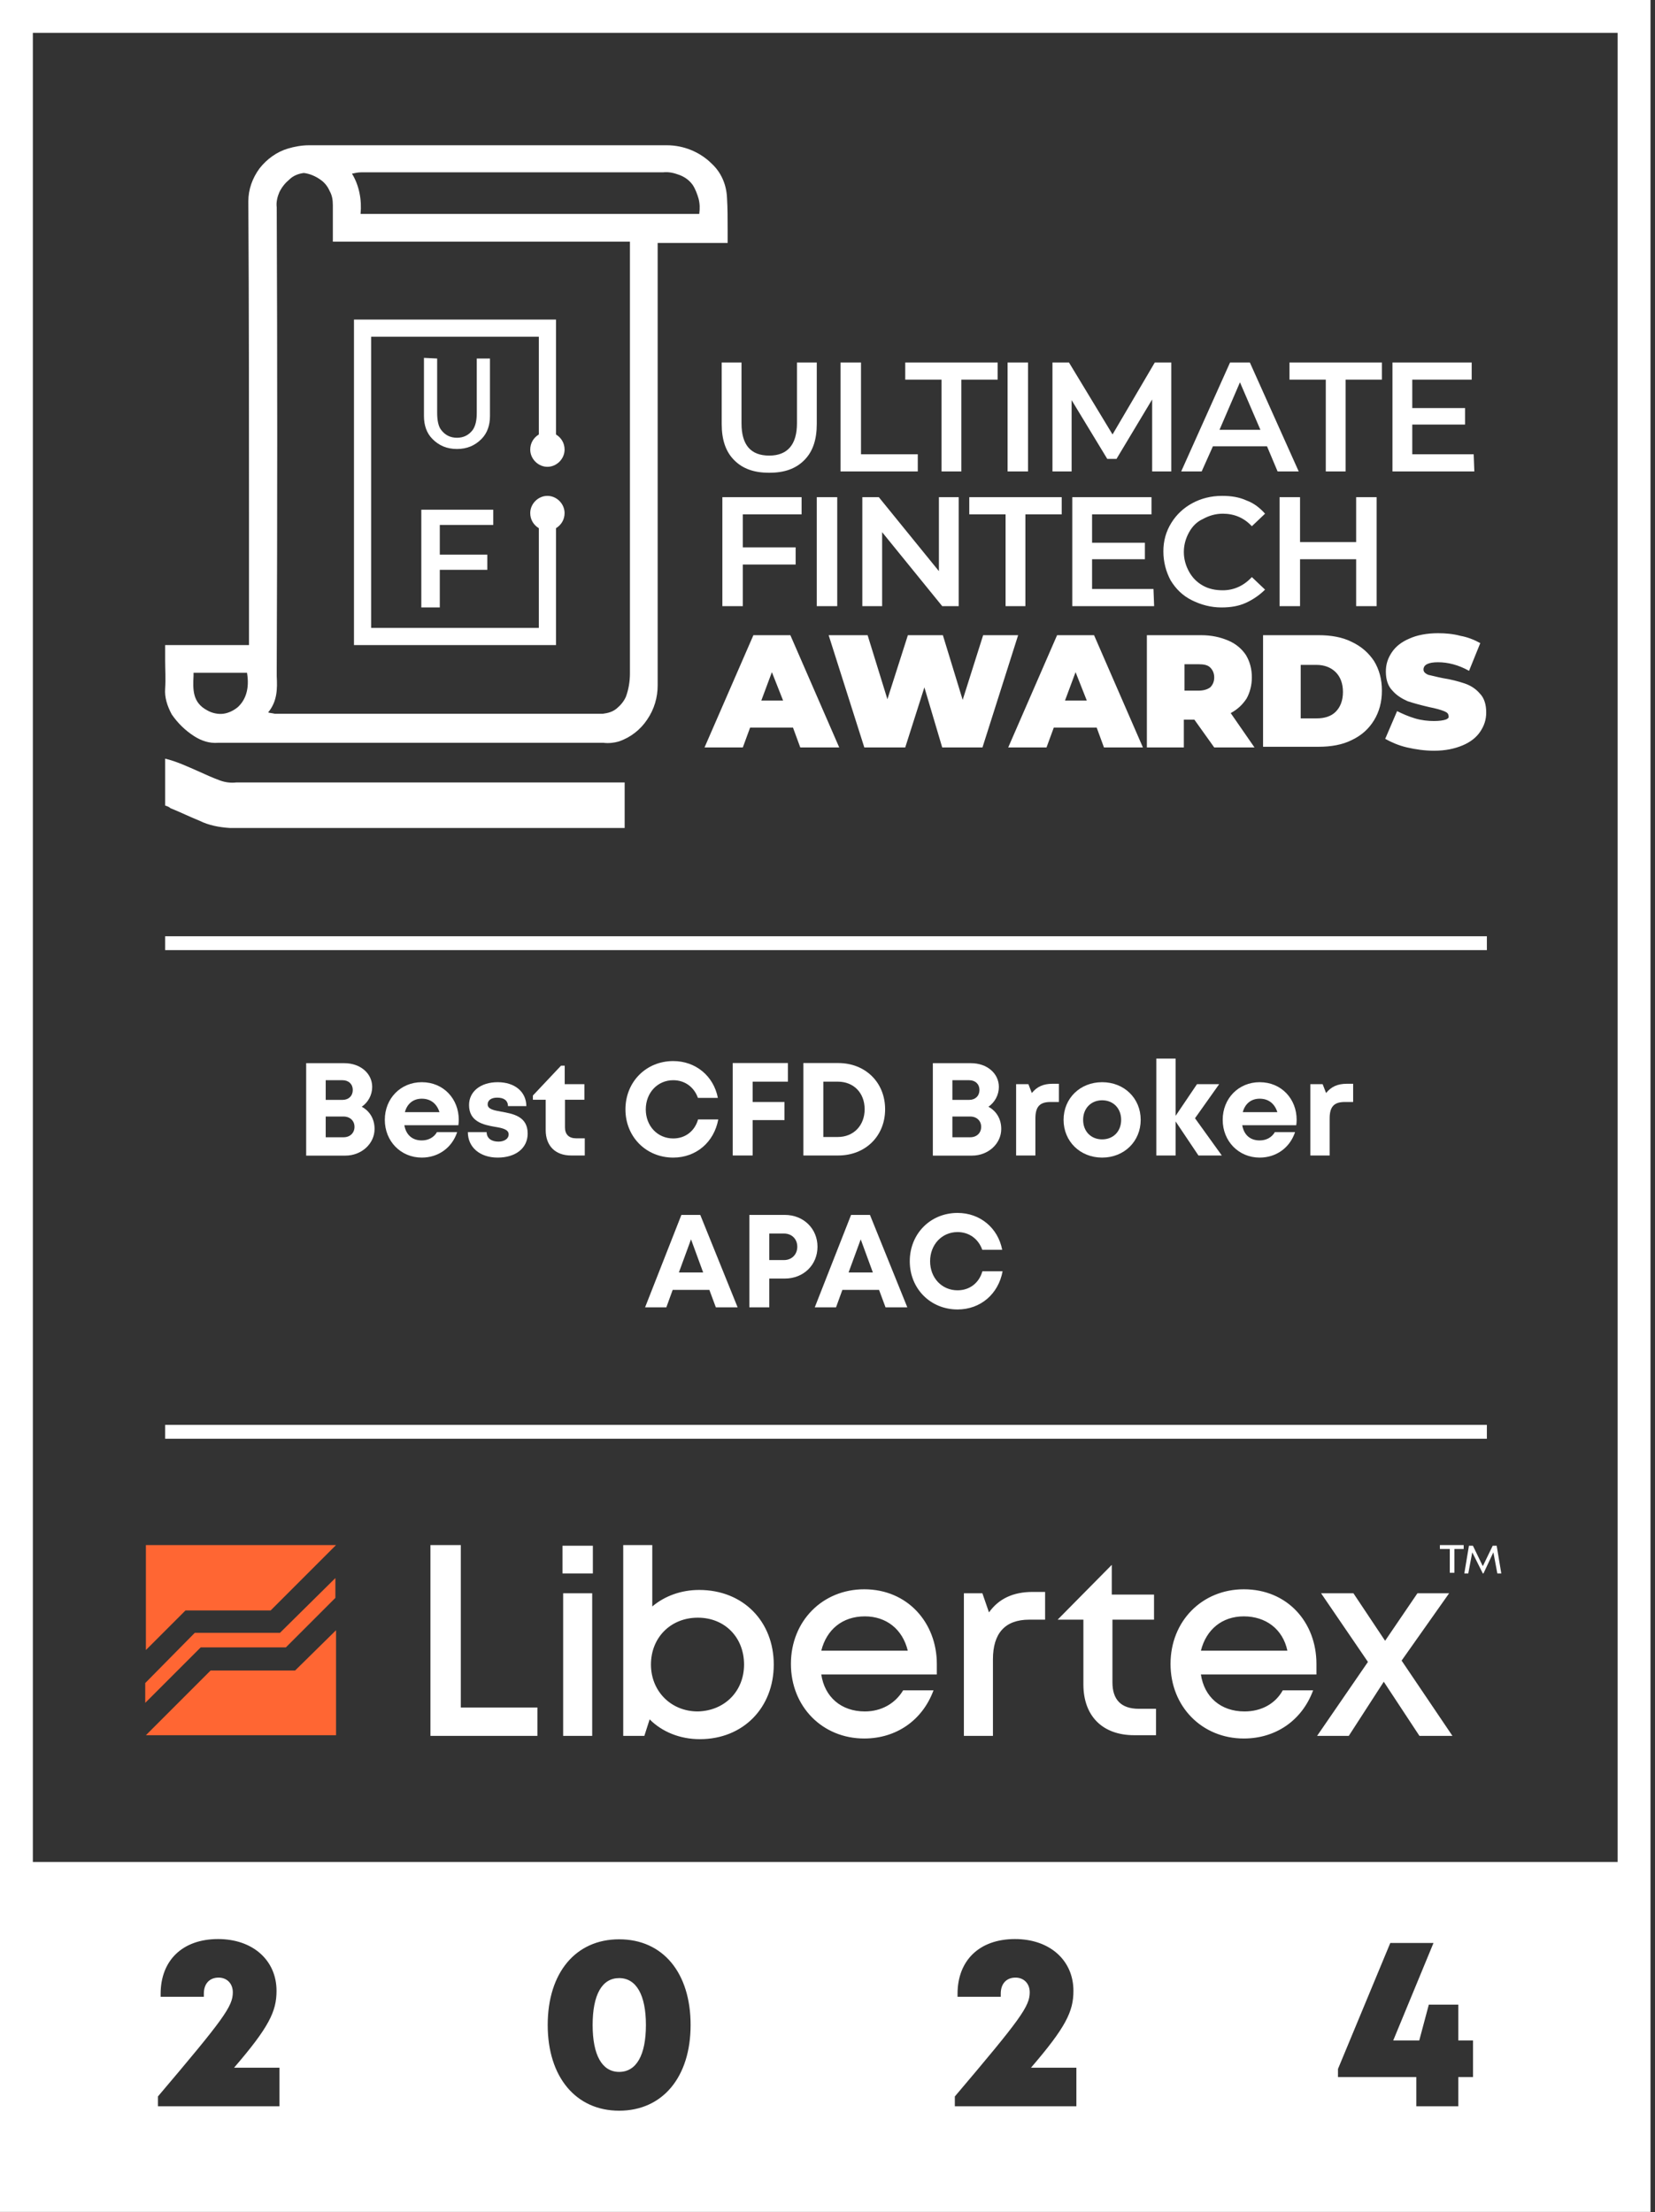
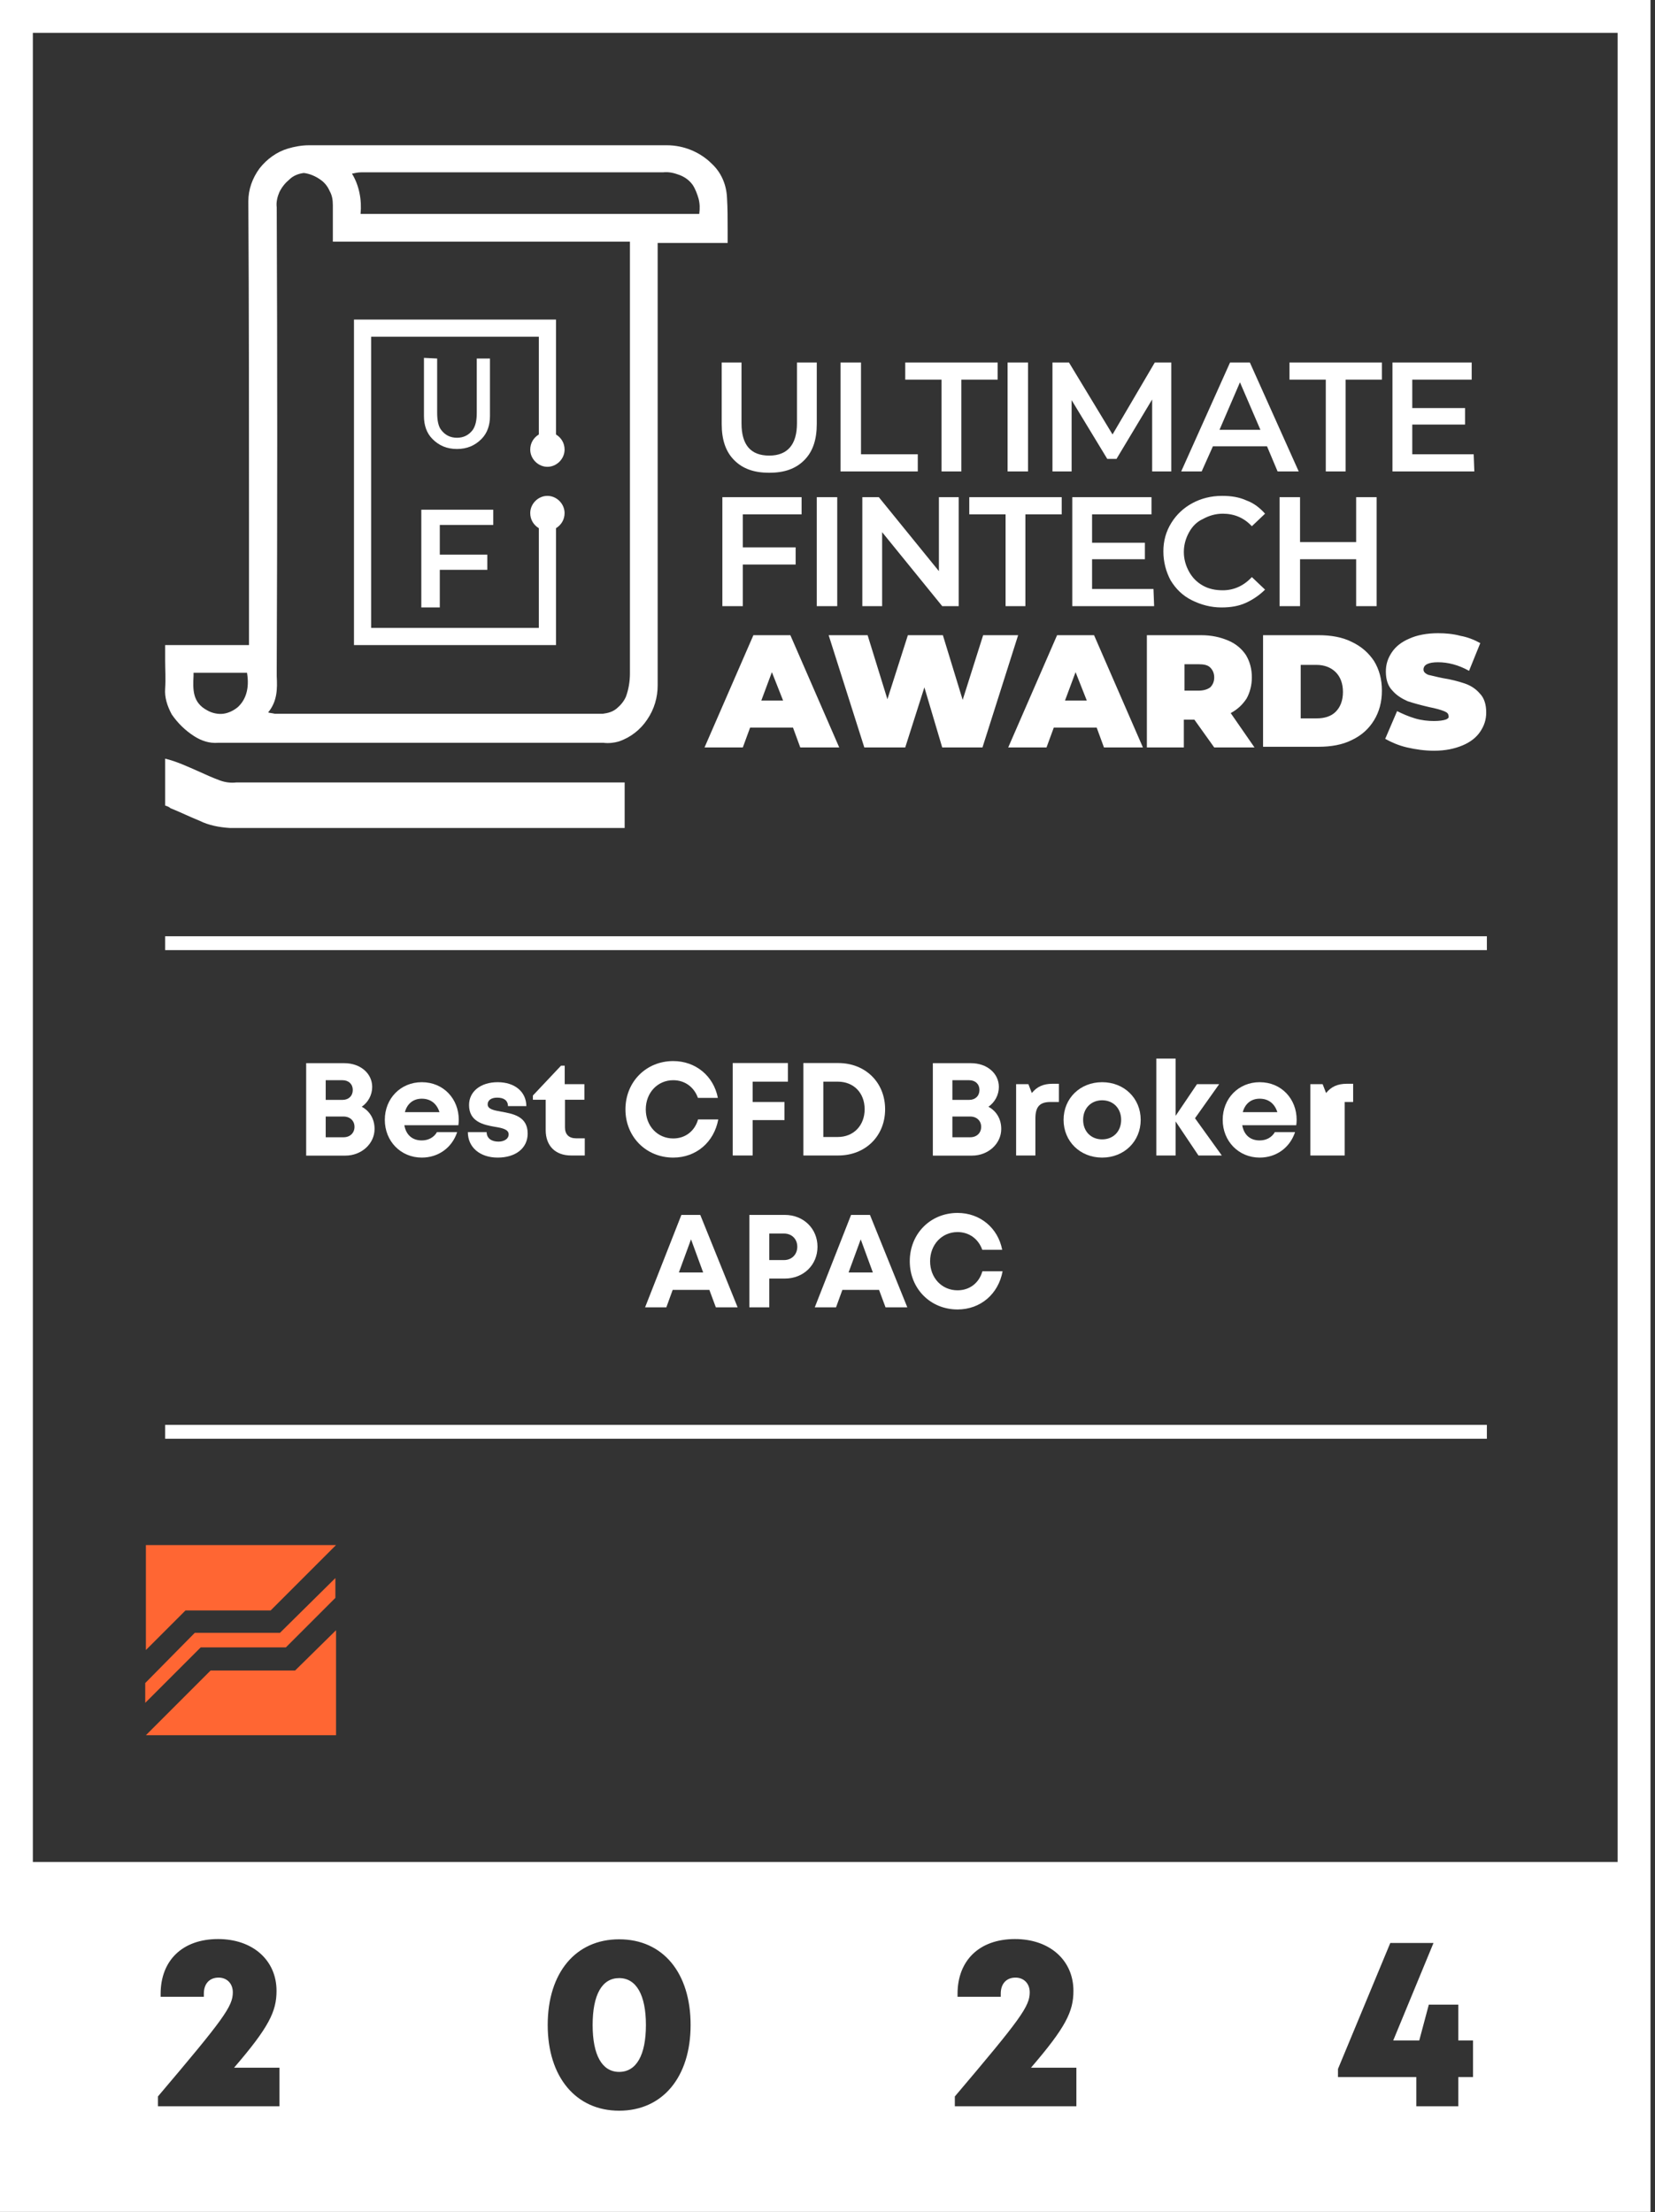
<svg xmlns="http://www.w3.org/2000/svg" width="309" height="413" viewBox="0 0 309 413" fill="none">
  <rect x="0" y="0" width="309" height="413" fill="#333333" stroke="none" />
  <path fill-rule="evenodd" clip-rule="evenodd" d="M6.134 6.134H302.026V347.604H6.134V6.134ZM0 347.604V6.134V0H6.134H302.026H308.16V6.134V347.604V405.567V411.702V412.934H0V411.702V405.567V347.604ZM43.699 386.015H52.18V393.212H29.487V391.378C41.773 376.892 43.469 374.554 43.469 371.941C43.469 370.291 42.369 369.19 40.81 369.19C39.114 369.19 38.06 370.337 38.06 372.17V372.766H29.991V372.216C29.991 366.027 34.026 361.993 40.719 361.993C47.183 361.993 51.63 365.936 51.63 371.666C51.63 375.517 50.208 378.451 43.699 386.015ZM115.6 394.037C107.532 394.037 102.26 387.757 102.26 378.038C102.26 368.274 107.486 362.039 115.6 362.039C123.76 362.039 128.941 368.274 128.941 378.038C128.941 387.757 123.715 394.037 115.6 394.037ZM115.6 386.794C118.809 386.794 120.597 383.677 120.597 378.038C120.597 372.445 118.809 369.282 115.6 369.282C112.391 369.282 110.649 372.399 110.649 378.038C110.649 383.631 112.391 386.794 115.6 386.794ZM200.967 386.015H192.486C198.996 378.451 200.417 375.517 200.417 371.666C200.417 365.936 195.97 361.993 189.507 361.993C182.813 361.993 178.779 366.027 178.779 372.216V372.766H186.848V372.17C186.848 370.337 187.902 369.19 189.598 369.19C191.157 369.19 192.257 370.291 192.257 371.941C192.257 374.554 190.561 376.892 178.275 391.378V393.212H200.967V386.015ZM275.024 380.926V387.757H272.273V393.212H264.434V387.757H249.81V386.244L259.575 362.727H267.643L260.125 380.926H264.984L266.772 374.233H272.273V380.926H275.024Z" fill="white" />
  <path fill-rule="evenodd" clip-rule="evenodd" d="M103.807 120.429H66.089V59.659H103.807V81.107C104.794 81.724 105.41 82.71 105.41 83.942C105.41 85.668 103.931 87.147 102.205 87.147C100.479 87.147 99 85.668 99 83.942C99 82.71 99.617 81.724 100.603 81.107V62.864H69.293V117.224H100.603V98.611C99.617 97.995 99 97.008 99 95.776C99 94.05 100.479 92.571 102.205 92.571C103.931 92.571 105.41 94.05 105.41 95.776C105.41 97.008 104.794 97.995 103.807 98.611V120.429ZM92.097 97.995V95.159H78.662V113.402H82.113V106.376H90.988V103.541H82.113V97.995H92.097ZM79.155 66.809V77.656C79.155 79.382 79.648 80.861 80.757 81.97C81.99 83.203 83.469 83.819 85.318 83.819C87.167 83.819 88.646 83.203 89.879 81.97C90.988 80.861 91.481 79.382 91.481 77.656V66.932H89.016V77.04C89.016 78.519 88.769 79.505 88.276 80.245C87.537 81.231 86.55 81.724 85.318 81.724C84.085 81.724 83.099 81.231 82.359 80.245C81.866 79.628 81.62 78.519 81.62 77.04V66.932L79.155 66.809ZM30.835 128.564C30.958 126.715 30.835 124.989 30.835 123.264C30.835 122.401 30.835 121.415 30.835 120.429H46.49V117.47C46.49 110.814 46.49 104.158 46.49 97.501C46.49 77.533 46.49 57.564 46.366 37.595C46.366 35.376 47.106 33.281 48.462 31.432C49.818 29.706 51.667 28.35 53.762 27.734C54.995 27.364 56.351 27.118 57.707 27.118C80.017 27.118 102.205 27.118 124.516 27.118C127.597 27.118 130.679 28.35 132.898 30.569C134.623 32.172 135.61 34.39 135.733 36.855C135.856 38.828 135.856 40.8 135.856 42.772C135.856 43.635 135.856 44.498 135.856 45.361H122.79V127.948C122.79 130.166 122.174 132.385 120.818 134.357C119.585 136.206 117.736 137.685 115.518 138.425C114.655 138.672 113.669 138.795 112.682 138.672H40.696C39.094 138.795 37.615 138.302 36.259 137.439C34.533 136.33 33.177 134.974 32.068 133.371C31.205 131.769 30.712 130.166 30.835 128.564ZM65.719 32.418C67.075 34.637 67.568 37.349 67.321 39.937H130.556C130.679 38.951 130.679 38.088 130.432 37.102C130.186 36.239 129.816 35.253 129.323 34.514C128.707 33.651 127.844 33.034 126.858 32.665C125.872 32.295 124.886 32.048 123.776 32.172H67.445C66.828 32.172 66.335 32.295 65.719 32.418ZM50.064 133.001C50.434 133.125 50.804 133.125 51.297 133.248H112.559C113.545 133.125 114.408 132.878 115.148 132.262C115.887 131.646 116.504 130.906 116.873 130.043C117.366 128.687 117.613 127.208 117.613 125.729C117.613 99.843 117.613 73.958 117.613 47.949V45.114H62.144C62.144 44.375 62.144 43.512 62.144 42.772C62.144 41.293 62.144 39.814 62.144 38.335C62.144 37.349 62.021 36.486 61.528 35.623C61.158 34.76 60.542 34.02 59.802 33.527C58.939 32.911 57.83 32.418 56.721 32.295C55.734 32.418 54.748 32.788 54.009 33.527C53.269 34.144 52.653 34.883 52.16 35.869C51.79 36.732 51.544 37.718 51.667 38.705C51.79 67.425 51.79 96.145 51.667 124.866C51.667 125.359 51.667 125.729 51.667 126.222C51.79 128.564 51.79 130.906 50.064 133.001ZM38.724 132.632C39.587 133.125 40.696 133.371 41.682 133.248C42.669 133.125 43.655 132.632 44.394 132.015C45.873 130.659 46.613 128.564 46.12 125.606H36.136C36.136 125.729 36.136 125.975 36.136 126.099C36.012 128.687 35.889 131.152 38.724 132.632ZM134.747 67.671V79.135C134.747 82.093 135.486 84.312 137.089 85.915C138.691 87.517 140.787 88.257 143.622 88.257C146.457 88.257 148.552 87.517 150.155 85.915C151.757 84.312 152.497 82.093 152.497 79.135V67.671H148.799V79.012C148.799 82.956 147.073 85.052 143.622 85.052C140.17 85.052 138.445 83.079 138.445 79.012V67.671H134.747ZM171.356 84.805H160.755V67.671H156.934V88.01H171.356V84.805ZM175.67 88.01H179.492V70.876H186.271V67.671H169.014V70.876H175.794V88.01H175.67ZM191.941 67.671H188.12V88.01H191.941V67.671ZM200.077 74.698L206.733 85.668H208.459L215.115 74.574V88.01H218.689V67.671H215.608L207.719 81.107L199.584 67.671H196.502V88.01H200.077V74.698ZM224.36 88.01H220.538L229.66 67.671H233.358L242.479 88.01H238.535L236.563 83.326H226.455L224.36 88.01ZM227.688 80.245H235.33L231.509 71.37L227.688 80.245ZM247.41 88.01H251.231V70.876H258.011V67.671H240.754V70.876H247.533V88.01H247.41ZM275.144 84.805H263.681V79.258H273.542V76.177H263.681V70.876H274.775V67.671H259.983V88.01H275.268L275.144 84.805ZM149.662 96.022V92.817H134.87V113.156H138.691V105.39H148.552V102.185H138.691V96.022H149.662ZM152.497 113.156H156.318V92.817H152.497V113.156ZM164.7 99.35L175.917 113.156H178.998V92.817H175.301V106.623L164.084 92.817H161.002V113.156H164.7V99.35ZM191.448 113.156V96.022H198.228V92.817H180.971V96.022H187.75V113.156H191.448ZM215.361 109.951H203.898V104.404H213.759V101.323H203.898V96.022H214.992V92.817H200.2V113.156H215.485L215.361 109.951ZM217.21 102.925C217.21 104.897 217.703 106.746 218.566 108.349C219.552 109.951 220.785 111.184 222.511 112.047C224.236 112.909 226.085 113.402 228.058 113.402C229.783 113.402 231.262 113.156 232.618 112.54C233.974 111.923 235.207 111.06 236.193 110.074L233.728 107.732C232.249 109.335 230.4 110.198 228.304 110.198C226.948 110.198 225.716 109.951 224.606 109.335C223.497 108.718 222.634 107.856 222.018 106.746C221.401 105.637 221.031 104.404 221.031 103.048C221.031 101.692 221.401 100.46 222.018 99.35C222.634 98.241 223.497 97.378 224.606 96.885C225.716 96.269 226.948 95.899 228.304 95.899C230.4 95.899 232.249 96.639 233.728 98.241L236.193 95.899C235.207 94.79 234.097 93.927 232.742 93.434C231.386 92.817 229.906 92.571 228.181 92.571C226.085 92.571 224.236 93.064 222.634 93.927C221.031 94.79 219.676 96.022 218.689 97.625C217.703 99.227 217.21 100.953 217.21 102.925ZM238.905 92.817V113.156H242.726V104.404H253.203V113.156H257.025V92.817H253.203V101.199H242.726V92.817H238.905ZM131.542 139.534L140.663 118.58H147.566L156.688 139.534H149.415L148.059 135.837H140.047L138.691 139.534H131.542ZM142.143 130.783H146.21L144.115 125.482L142.143 130.783ZM169.014 139.534L172.589 128.317L175.917 139.534H183.436L190.092 118.58H183.559L179.738 130.659L176.04 118.58H169.507L165.686 130.536L161.988 118.58H154.715L161.372 139.534H169.014ZM195.393 139.534H188.243L197.365 118.58H204.268L213.389 139.534H206.117L204.761 135.837H196.748L195.393 139.534ZM198.844 130.783H202.912L200.816 125.482L198.844 130.783ZM221.155 139.534H214.129V118.58H224.236C226.209 118.58 227.811 118.949 229.29 119.566C230.769 120.182 231.879 121.168 232.618 122.277C233.358 123.51 233.728 124.866 233.728 126.468C233.728 127.948 233.358 129.304 232.742 130.413C232.002 131.522 231.139 132.385 229.783 133.125L234.221 139.534H226.702L223.004 134.357H221.031V139.534H221.155ZM221.155 128.934H223.743C224.729 128.934 225.469 128.687 225.962 128.317C226.455 127.824 226.702 127.208 226.702 126.468C226.702 125.729 226.455 125.113 225.962 124.619C225.469 124.126 224.729 124.003 223.743 124.003H221.155V128.934ZM235.823 118.58H246.177C248.519 118.58 250.615 118.949 252.341 119.812C254.19 120.675 255.545 121.908 256.532 123.387C257.518 124.989 258.011 126.838 258.011 128.934C258.011 131.029 257.518 132.878 256.532 134.481C255.545 136.083 254.19 137.316 252.341 138.179C250.615 139.041 248.519 139.411 246.177 139.411H235.823V118.58ZM242.849 134.111H245.808C247.287 134.111 248.519 133.741 249.382 132.878C250.245 132.015 250.738 130.783 250.738 129.18C250.738 127.578 250.245 126.345 249.382 125.482C248.519 124.619 247.287 124.126 245.808 124.126H242.849V134.111ZM269.844 134.357C269.474 134.481 268.735 134.604 267.749 134.604C266.639 134.604 265.407 134.481 264.174 134.111C262.941 133.741 261.832 133.248 260.846 132.755L258.627 137.932C259.736 138.548 261.092 139.165 262.695 139.534C264.297 139.904 266.023 140.151 267.749 140.151C269.844 140.151 271.57 139.781 273.049 139.165C274.528 138.548 275.637 137.685 276.377 136.576C277.117 135.467 277.486 134.357 277.486 133.001C277.486 131.522 277.117 130.29 276.254 129.427C275.514 128.564 274.528 127.948 273.419 127.578C272.309 127.208 270.953 126.838 269.351 126.592C268.118 126.345 267.255 126.099 266.639 125.975C266.146 125.729 265.776 125.482 265.776 124.989C265.776 124.126 266.639 123.633 268.488 123.633C270.337 123.633 272.309 124.126 274.282 125.236L276.377 120.059C275.268 119.442 274.035 118.949 272.679 118.703C271.323 118.333 269.844 118.21 268.488 118.21C266.393 118.21 264.544 118.58 263.188 119.196C261.709 119.812 260.599 120.675 259.86 121.784C259.12 122.894 258.75 124.003 258.75 125.359C258.75 126.838 259.12 128.071 259.983 128.934C260.722 129.797 261.709 130.413 262.818 130.906C263.927 131.276 265.283 131.646 266.886 132.015C268.118 132.262 268.981 132.508 269.598 132.755C270.214 133.001 270.46 133.248 270.46 133.741C270.584 133.864 270.337 134.234 269.844 134.357ZM37.245 153.217C38.971 154.08 40.943 154.449 42.915 154.573H116.627V146.067H44.148C43.162 146.191 42.052 146.067 41.066 145.698C39.71 145.205 38.354 144.588 36.998 143.972C35.026 143.109 32.931 142.123 30.835 141.63V150.382C31.205 150.505 31.575 150.628 31.821 150.875C33.67 151.614 35.396 152.477 37.245 153.217ZM277.61 174.788H30.835V177.376H277.61V174.788ZM277.61 266.003H30.835V268.592H277.61V266.003Z" fill="white" />
  <path d="M67.543 206.615C69.047 207.429 69.934 208.908 69.934 210.757C69.934 213.518 67.494 215.737 64.486 215.737H57.164V198.48H64.289C67.272 198.48 69.49 200.378 69.49 202.917C69.49 204.396 68.751 205.777 67.543 206.615ZM65.867 203.484C65.867 202.399 65.102 201.66 63.944 201.66H60.813V205.333H63.944C65.102 205.333 65.867 204.569 65.867 203.484ZM64.141 212.31C65.373 212.31 66.187 211.496 66.187 210.362C66.187 209.253 65.373 208.439 64.141 208.439H60.813V212.31H64.141Z" fill="white" />
  <path d="M85.653 209.031C85.653 209.376 85.628 209.721 85.579 210.066H75.496C75.816 211.891 77 212.901 78.75 212.901C80.007 212.901 81.043 212.31 81.585 211.348H85.357C84.396 214.257 81.856 216.106 78.75 216.106C74.83 216.106 71.847 213.049 71.847 209.056C71.847 205.062 74.806 202.03 78.75 202.03C82.843 202.03 85.653 205.185 85.653 209.031ZM78.75 205.111C77.148 205.111 76.014 206.048 75.594 207.626H82.054C81.536 205.999 80.377 205.111 78.75 205.111Z" fill="white" />
  <path d="M92.924 216.106C89.596 216.106 87.352 214.183 87.352 211.348H90.853C90.877 212.532 91.79 213.123 93.072 213.123C94.058 213.123 94.97 212.655 94.97 211.767C94.97 210.855 93.811 210.584 92.406 210.362C90.286 209.992 87.574 209.425 87.574 206.294C87.574 203.78 89.719 202.03 92.924 202.03C96.129 202.03 98.249 203.829 98.273 206.492H94.847C94.822 205.432 94.082 204.914 92.825 204.914C91.716 204.914 91.05 205.407 91.05 206.171C91.05 207.059 92.184 207.281 93.565 207.527C95.734 207.922 98.52 208.365 98.52 211.619C98.52 214.331 96.301 216.106 92.924 216.106Z" fill="white" />
  <path d="M107.555 212.507H109.182V215.712H106.619C103.685 215.712 101.885 213.912 101.885 210.979V205.308H99.494V204.519L104.745 198.948H105.435V202.399H109.108V205.308H105.485V210.485C105.485 211.767 106.224 212.507 107.555 212.507Z" fill="white" />
  <path d="M125.698 216.106C120.62 216.106 116.774 212.211 116.774 207.108C116.774 201.98 120.62 198.085 125.698 198.085C129.889 198.085 133.242 200.871 134.031 204.963H130.309C129.594 202.942 127.868 201.66 125.698 201.66C122.765 201.66 120.571 204.002 120.571 207.108C120.571 210.214 122.765 212.532 125.698 212.532C127.967 212.532 129.717 211.151 130.333 208.982H134.105C133.316 213.247 129.963 216.106 125.698 216.106Z" fill="white" />
  <path d="M147.109 201.931H140.527V205.727H146.468V209.105H140.527V215.712H136.804V198.455H147.109V201.931Z" fill="white" />
  <path d="M156.506 198.455C161.584 198.455 165.257 202.079 165.257 207.083C165.257 212.088 161.584 215.712 156.506 215.712H149.997V198.455H156.506ZM156.432 212.26C159.39 212.26 161.436 210.091 161.436 207.083C161.436 204.026 159.39 201.931 156.432 201.931H153.72V212.26H156.432Z" fill="white" />
  <path d="M184.547 206.615C186.051 207.429 186.939 208.908 186.939 210.757C186.939 213.518 184.498 215.737 181.49 215.737H174.169V198.48H181.293C184.276 198.48 186.495 200.378 186.495 202.917C186.495 204.396 185.755 205.777 184.547 206.615ZM182.871 203.484C182.871 202.399 182.107 201.66 180.948 201.66H177.817V205.333H180.948C182.107 205.333 182.871 204.569 182.871 203.484ZM181.145 212.31C182.378 212.31 183.191 211.496 183.191 210.362C183.191 209.253 182.378 208.439 181.145 208.439H177.817V212.31H181.145Z" fill="white" />
  <path d="M196.519 202.325H197.703V205.727H196.125C194.103 205.727 193.315 206.64 193.315 208.809V215.712H189.715V202.399H192.008L192.649 204.051C193.61 202.868 194.794 202.325 196.519 202.325Z" fill="white" />
  <path d="M205.777 216.106C201.66 216.106 198.578 213.074 198.578 209.056C198.578 205.037 201.66 202.03 205.777 202.03C209.894 202.03 212.975 205.037 212.975 209.056C212.975 213.074 209.894 216.106 205.777 216.106ZM205.777 212.704C207.848 212.704 209.327 211.225 209.327 209.056C209.327 206.911 207.848 205.407 205.777 205.407C203.706 205.407 202.227 206.911 202.227 209.056C202.227 211.225 203.706 212.704 205.777 212.704Z" fill="white" />
  <path d="M228.12 215.712H223.757L219.492 209.351V215.712H215.892V197.617H219.492V208.316L223.485 202.399H227.627L223.116 208.76L228.12 215.712Z" fill="white" />
  <path d="M242.092 209.031C242.092 209.376 242.068 209.721 242.018 210.066H231.935C232.256 211.891 233.439 212.901 235.189 212.901C236.447 212.901 237.482 212.31 238.024 211.348H241.796C240.835 214.257 238.296 216.106 235.189 216.106C231.27 216.106 228.287 213.049 228.287 209.056C228.287 205.062 231.245 202.03 235.189 202.03C239.282 202.03 242.092 205.185 242.092 209.031ZM235.189 205.111C233.587 205.111 232.453 206.048 232.034 207.626H238.493C237.975 205.999 236.817 205.111 235.189 205.111Z" fill="white" />
-   <path d="M251.459 202.325H252.642V205.727H251.064C249.043 205.727 248.254 206.64 248.254 208.809V215.712H244.654V202.399H246.947L247.588 204.051C248.55 202.868 249.733 202.325 251.459 202.325Z" fill="white" />
+   <path d="M251.459 202.325H252.642V205.727H251.064V215.712H244.654V202.399H246.947L247.588 204.051C248.55 202.868 249.733 202.325 251.459 202.325Z" fill="white" />
  <path d="M133.654 244.063L132.446 240.808H125.592L124.409 244.063H120.44L127.219 226.806H130.745L137.721 244.063H133.654ZM129.019 231.366L126.751 237.554H131.287L129.019 231.366Z" fill="white" />
  <path d="M146.541 226.806C149.993 226.806 152.631 229.345 152.631 232.747C152.631 236.149 150.017 238.688 146.541 238.688H143.632V244.063H139.91V226.806H146.541ZM146.369 235.237C147.848 235.237 148.859 234.177 148.859 232.747C148.859 231.317 147.848 230.282 146.369 230.282H143.632V235.237H146.369Z" fill="white" />
  <path d="M165.336 244.063L164.128 240.808H157.275L156.092 244.063H152.122L158.902 226.806H162.427L169.404 244.063H165.336ZM160.702 231.366L158.434 237.554H162.97L160.702 231.366Z" fill="white" />
  <path d="M178.784 244.457C173.705 244.457 169.86 240.562 169.86 235.459C169.86 230.331 173.705 226.436 178.784 226.436C182.975 226.436 186.328 229.222 187.116 233.314H183.394C182.679 231.292 180.953 230.01 178.784 230.01C175.85 230.01 173.656 232.352 173.656 235.459C173.656 238.565 175.85 240.882 178.784 240.882C181.052 240.882 182.802 239.502 183.419 237.332H187.19C186.402 241.597 183.049 244.457 178.784 244.457Z" fill="white" />
-   <path d="M80.368 324.061V288.438H86.038V318.761H100.337V324.061H80.368ZM110.691 293.738H105.021V288.561H110.691V293.738ZM110.568 324.061H105.144V297.436H110.568V324.061ZM130.66 324.678C138.795 324.678 144.465 318.761 144.465 310.749C144.465 302.737 138.795 296.82 130.537 296.82C127.208 296.82 124.127 297.929 121.785 299.902V288.438H116.361V324.061H120.306L121.292 320.98C123.634 323.322 126.962 324.678 130.66 324.678ZM130.29 301.997C135.344 301.997 138.919 305.695 138.919 310.749C138.919 315.679 135.344 319.377 130.29 319.501C125.236 319.501 121.538 315.679 121.538 310.749C121.538 305.695 125.236 301.997 130.29 301.997ZM174.912 312.598H153.34C153.957 316.789 157.038 319.501 161.476 319.501C164.557 319.501 167.146 318.021 168.625 315.556H174.295C172.2 321.226 167.269 324.554 161.353 324.554C153.587 324.554 147.67 318.638 147.67 310.626C147.67 302.613 153.587 296.697 161.353 296.697C169.488 296.697 174.912 302.983 174.912 310.626C174.912 311.365 174.912 311.981 174.912 312.598ZM153.34 308.16H169.488C168.502 304.093 165.42 301.751 161.476 301.751C157.285 301.751 154.327 304.216 153.34 308.16ZM185.389 309.763C185.389 304.955 187.608 302.367 192.169 302.367H195.127V297.19H192.785C189.21 297.19 186.498 298.422 184.649 301.011L183.417 297.436H179.965V324.061H185.389V309.763ZM212.63 319.007C209.302 319.007 207.7 317.282 207.7 314.077V302.367H215.465V297.683H207.577V292.136L197.469 302.367H202.276V314.447C202.276 320.363 205.851 323.938 211.768 323.938H215.835V319.007H212.63ZM224.217 312.598H245.788C245.788 312.351 245.788 312.228 245.788 311.981C245.788 311.612 245.788 311.119 245.788 310.626C245.788 302.86 240.365 296.697 232.229 296.697C224.464 296.697 218.547 302.613 218.547 310.626C218.547 318.638 224.464 324.554 232.229 324.554C238.146 324.554 243.077 321.226 245.172 315.556H239.502C238.146 318.021 235.558 319.501 232.353 319.501C227.915 319.501 224.834 316.789 224.217 312.598ZM240.365 308.16H224.217C225.203 304.216 228.162 301.751 232.229 301.751C236.297 301.751 239.502 304.093 240.365 308.16ZM251.828 324.061H245.912L255.403 310.256L246.651 297.436H252.691L258.608 306.311L264.648 297.436H270.565L261.689 310.009L271.181 324.061H265.018L258.361 313.954L251.828 324.061ZM271.551 289.178H273.276V288.438H268.839V289.178H270.688V293.615H271.551V289.178ZM276.851 293.738H276.974L278.823 289.794L279.563 293.738H280.302L279.44 288.561H278.7L276.851 292.382L275.002 288.561H274.262L273.4 293.738H274.139L274.879 289.794L276.851 293.738Z" fill="white" />
  <path d="M50.538 300.641H34.637L27.241 308.037V288.438H62.742L50.538 300.641ZM62.618 294.601V298.299L53.373 307.544H37.472L27.118 317.898V314.2L36.363 304.832H52.264L62.618 294.601ZM55.099 311.858H39.321L27.241 323.938H62.742V304.339L55.099 311.858Z" fill="#FF6633" />
</svg>